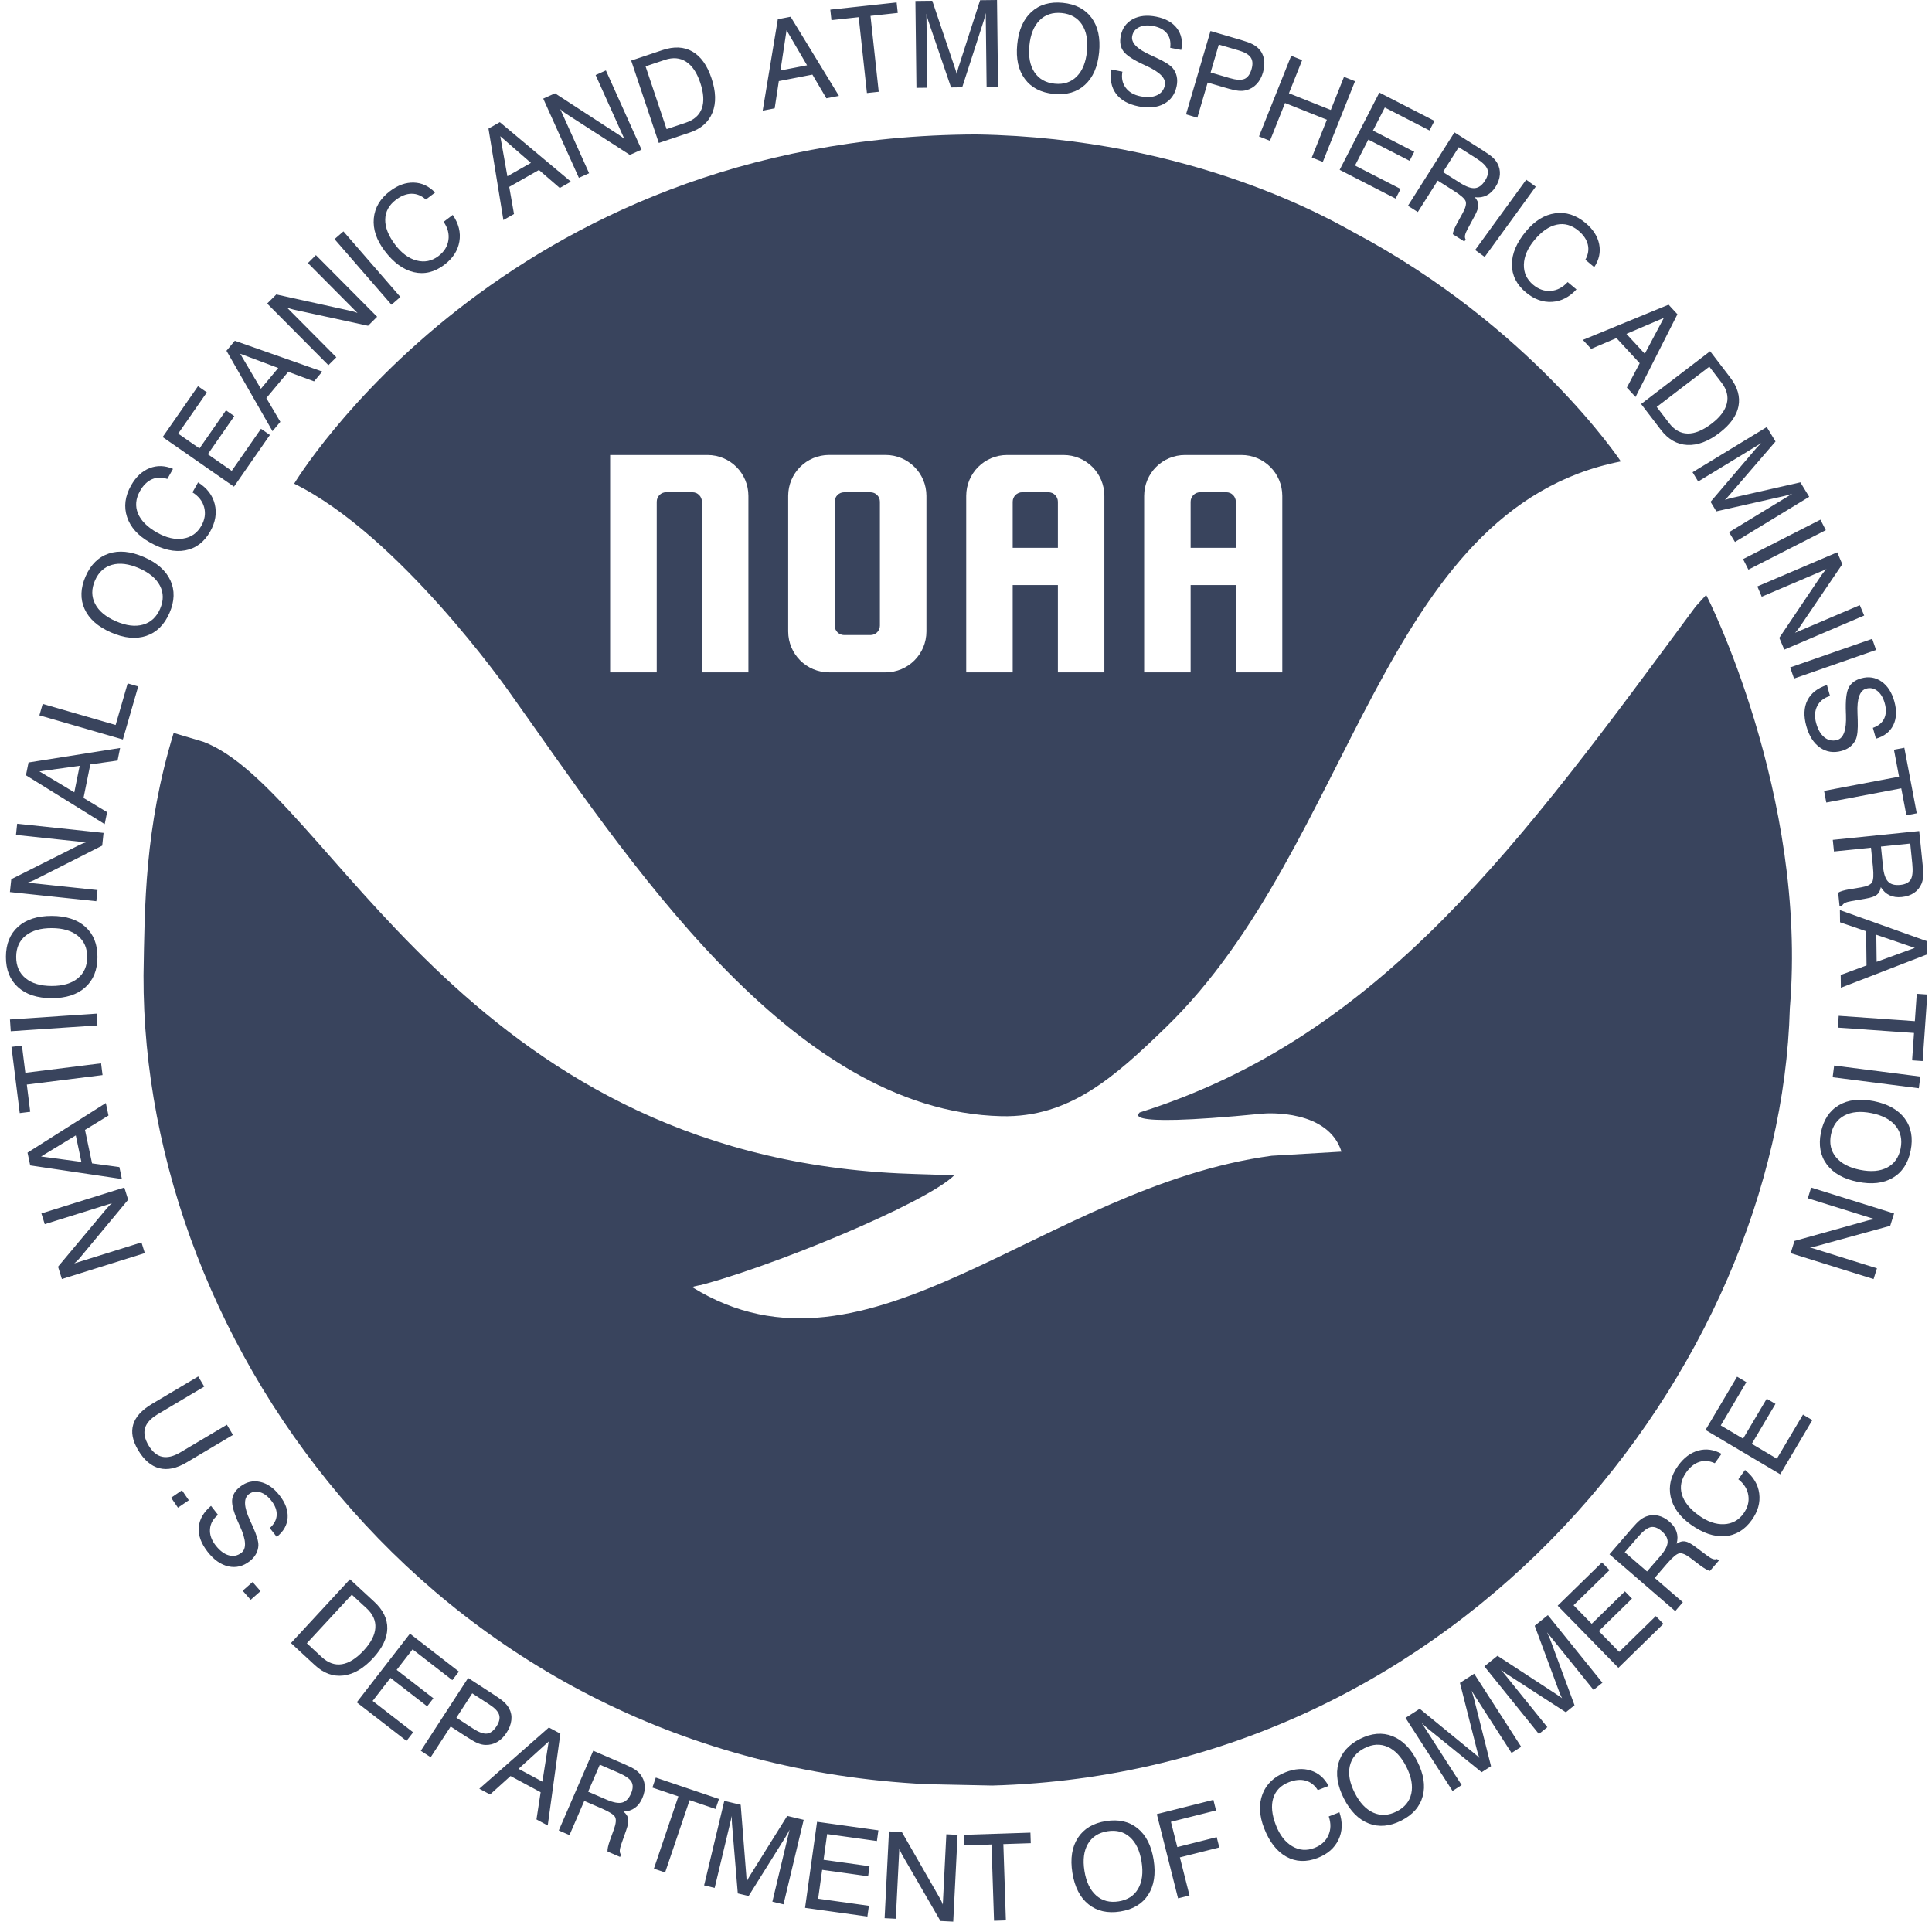
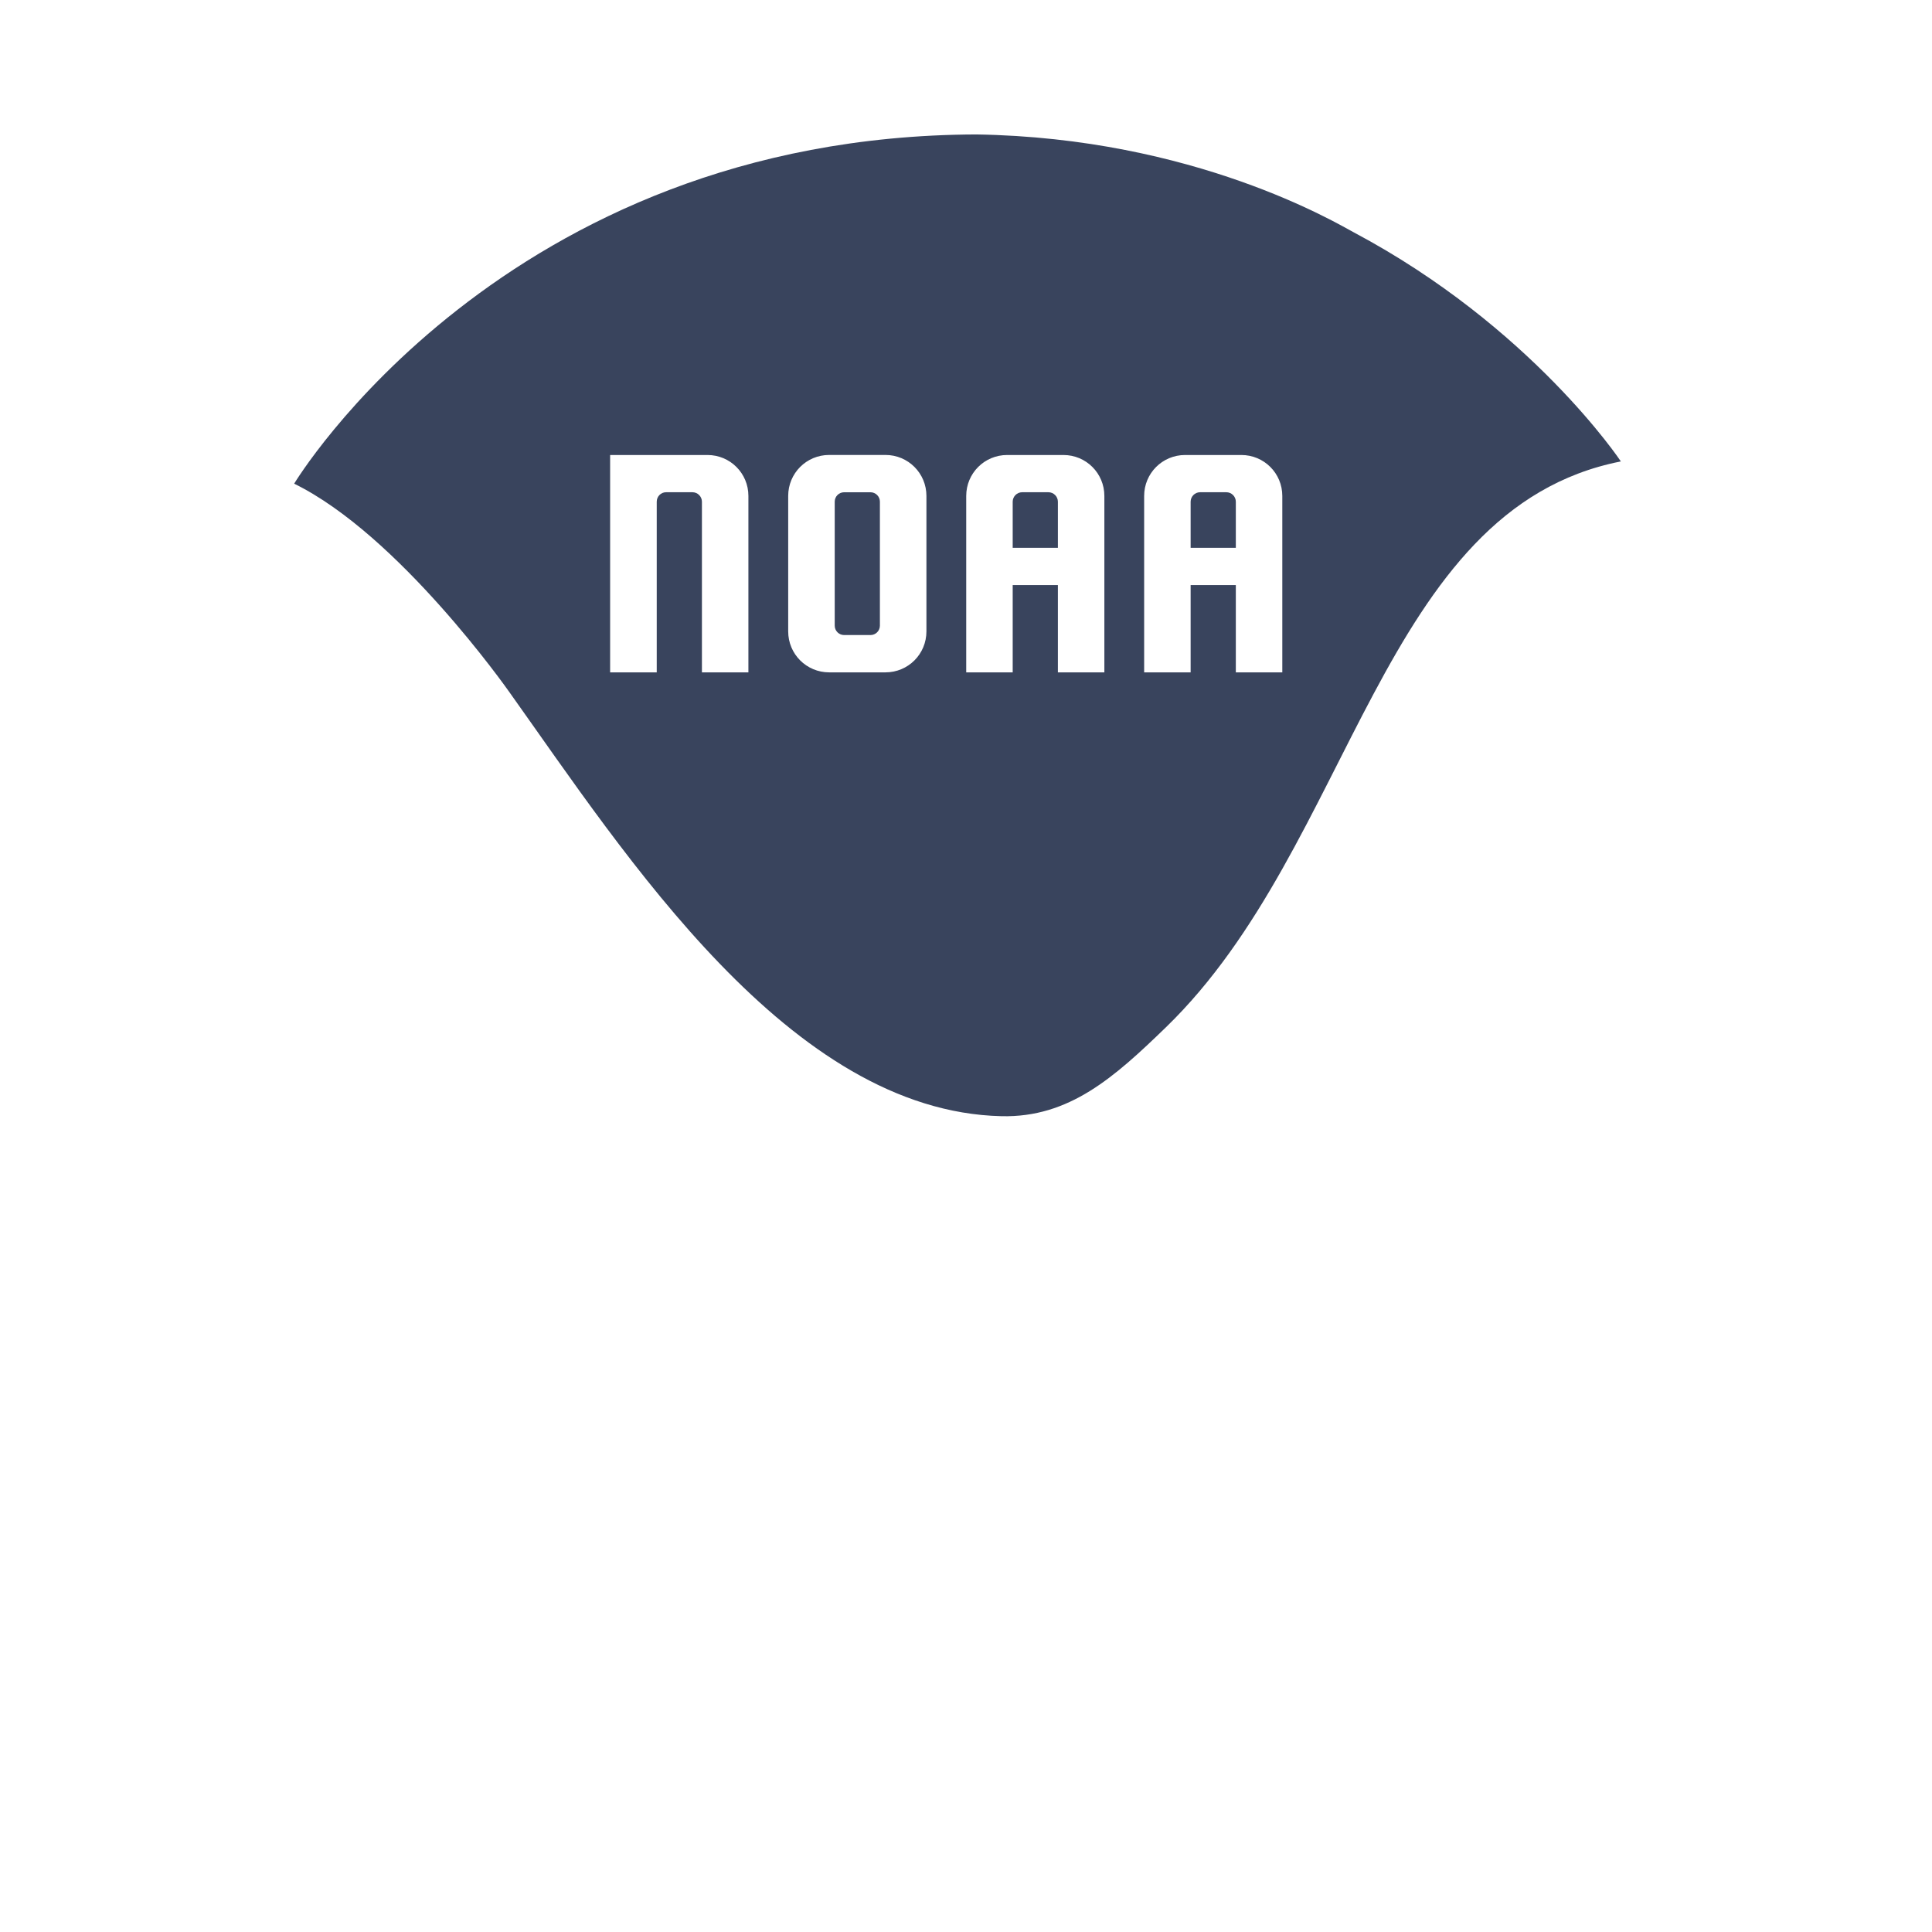
<svg xmlns="http://www.w3.org/2000/svg" width="468" height="468" viewBox="0 0 468 468" fill="none">
-   <path d="M413.284 144.117C413.394 144.072 437.916 192.634 433.565 244.262C431.198 330.971 354.566 429.333 240.363 432.528L224.439 432.197C106.754 426.348 34.434 326.493 34.765 236.259C35.056 219.485 34.988 200.733 42.064 177.54L49.279 179.696C79.44 191.096 111.979 279.219 217.764 284.235C222.356 284.453 231.177 284.656 231.157 284.693C224.31 291.524 185.377 307.583 167.711 311.813C172.331 310.707 167.35 311.699 167.711 311.813C210.257 338.186 252.803 287.43 308.039 279.966L324.958 278.97C321.723 268.769 307.161 269.63 305.799 269.765C267.583 273.527 277.13 269.144 275.943 269.516C334.661 251.104 368.499 204.079 410.759 146.894L413.284 144.117Z" fill="#39445D" />
  <path fill-rule="evenodd" clip-rule="evenodd" d="M327.943 56.288C323.84 54.106 289.378 33.398 236.466 32.568C121.761 32.981 71.257 117.163 71.257 117.163C96.636 129.603 122.97 167.068 123.341 167.588C151.742 207.436 191.322 269.201 242.604 270.382C259.024 270.76 269.945 260.938 282.411 248.865C327.937 204.773 334.311 123.258 392.633 111.772C392.633 111.772 370.987 79.178 327.943 56.288ZM200.855 110.206H214.487C219.987 110.206 224.414 114.634 224.414 120.133V152.944C224.414 158.444 219.987 162.871 214.487 162.871H200.855C195.356 162.871 190.929 158.444 190.929 152.944V120.133C190.929 114.634 195.356 110.206 200.855 110.206ZM204.487 119.243H210.855C212.123 119.243 213.144 120.264 213.144 121.532V151.545C213.144 152.813 212.123 153.834 210.855 153.834H204.487C203.219 153.834 202.199 152.813 202.199 151.545V121.532C202.199 120.264 203.219 119.243 204.487 119.243ZM243.974 110.218C238.474 110.218 234.053 114.639 234.053 120.139V162.871H245.311V141.723H256.259V162.871H267.517V120.139C267.517 114.639 263.095 110.218 257.596 110.218H243.974ZM247.613 119.237H253.957C255.225 119.237 256.259 120.27 256.259 121.538V132.703H245.311V121.538C245.311 120.27 246.345 119.237 247.613 119.237ZM287.077 110.218C281.577 110.218 277.155 114.639 277.155 120.139V162.871H288.414V141.723H299.361V162.871H310.62V120.139C310.62 114.639 306.198 110.218 300.699 110.218H287.077ZM290.715 119.237H297.06C298.328 119.237 299.361 120.27 299.361 121.538V132.703H288.414V121.538C288.414 120.27 289.447 119.237 290.715 119.237ZM147.795 110.218V162.871H159.084V121.538C159.084 120.27 160.087 119.237 161.355 119.237H167.73C168.998 119.237 170.032 120.27 170.032 121.538V162.871H181.29V120.139C181.29 114.639 176.869 110.218 171.369 110.218H147.795Z" fill="#39445D" />
-   <path d="M35.078 303.547L14.991 309.823L14.058 306.837L25.718 292.895C25.971 292.587 26.214 292.311 26.448 292.069C26.681 291.826 26.906 291.621 27.123 291.453L10.841 296.541L10.027 293.936L30.114 287.66L31.039 290.619L19.238 304.829C19.056 305.045 18.862 305.253 18.655 305.453C18.448 305.652 18.225 305.849 17.986 306.043L34.269 300.956L35.078 303.547ZM19.712 281.453L18.356 275.037L9.944 280.144L19.712 281.453ZM29.524 285.601L7.319 282.304L6.666 279.215L25.636 267.191L26.276 270.224L20.586 273.704L22.299 281.812L28.913 282.707L29.524 285.601ZM24.84 260.425L6.495 262.718L7.319 269.31L4.782 269.627L2.777 253.593L5.315 253.276L6.139 259.868L24.484 257.575L24.84 260.425ZM23.601 248.389L2.604 249.802L2.412 246.951L23.409 245.538L23.601 248.389ZM12.498 238.839C15.194 238.848 17.303 238.233 18.826 236.995C20.349 235.757 21.114 234.038 21.121 231.838C21.128 229.647 20.374 227.932 18.859 226.694C17.344 225.456 15.239 224.832 12.543 224.824C9.838 224.815 7.727 225.425 6.208 226.653C4.69 227.882 3.927 229.592 3.92 231.782C3.913 233.982 4.665 235.706 6.175 236.954C7.685 238.202 9.793 238.83 12.498 238.839ZM12.489 241.796C9.012 241.785 6.298 240.893 4.346 239.12C2.395 237.347 1.424 234.898 1.434 231.774C1.444 228.66 2.428 226.227 4.386 224.476C6.345 222.725 9.067 221.855 12.553 221.866C16.029 221.877 18.743 222.765 20.695 224.528C22.647 226.292 23.617 228.731 23.607 231.846C23.597 234.97 22.611 237.412 20.648 239.172C18.685 240.933 15.965 241.808 12.489 241.796ZM23.329 218.309L2.402 216.09L2.732 212.979L18.97 204.816C19.325 204.633 19.658 204.477 19.968 204.347C20.279 204.217 20.567 204.119 20.833 204.051L3.869 202.252L4.157 199.539L25.085 201.758L24.758 204.841L8.284 213.194C8.031 213.32 7.77 213.434 7.5 213.535C7.231 213.635 6.948 213.728 6.652 213.811L23.616 215.61L23.329 218.309ZM17.997 191.933L19.298 185.506L9.55 186.855L17.997 191.933ZM25.359 199.634L6.284 187.797L6.91 184.703L29.093 181.192L28.478 184.231L21.874 185.167L20.23 193.289L25.945 196.735L25.359 199.634ZM29.761 179.127L9.544 173.281L10.346 170.508L28.01 175.616L30.923 165.542L33.476 166.28L29.761 179.127ZM28.085 150.495C30.556 151.571 32.736 151.843 34.625 151.31C36.514 150.777 37.898 149.502 38.777 147.485C39.652 145.477 39.639 143.604 38.739 141.866C37.839 140.129 36.153 138.722 33.682 137.645C31.202 136.565 29.022 136.288 27.141 136.814C25.26 137.34 23.882 138.607 23.007 140.615C22.128 142.632 22.135 144.513 23.027 146.258C23.919 148.002 25.605 149.414 28.085 150.495ZM26.904 153.206C23.716 151.817 21.578 149.922 20.489 147.521C19.401 145.119 19.48 142.487 20.728 139.623C21.972 136.767 23.839 134.924 26.331 134.093C28.823 133.261 31.667 133.542 34.863 134.934C38.05 136.322 40.19 138.213 41.283 140.606C42.376 142.998 42.3 145.623 41.056 148.478C39.808 151.342 37.934 153.193 35.434 154.031C32.934 154.869 30.091 154.594 26.904 153.206ZM46.624 119.265L47.986 116.852C50.157 118.219 51.504 119.984 52.028 122.145C52.552 124.306 52.182 126.506 50.918 128.745C49.461 131.324 47.441 132.85 44.856 133.321C42.271 133.792 39.423 133.149 36.313 131.393C33.444 129.772 31.598 127.718 30.777 125.231C29.956 122.744 30.28 120.198 31.751 117.594C32.922 115.52 34.415 114.124 36.232 113.405C38.049 112.687 39.941 112.746 41.907 113.583L40.531 116.021C39.188 115.57 37.946 115.596 36.803 116.099C35.66 116.602 34.696 117.55 33.909 118.944C32.86 120.801 32.697 122.61 33.421 124.37C34.145 126.129 35.692 127.679 38.064 129.018C40.304 130.283 42.4 130.764 44.354 130.461C46.308 130.159 47.781 129.129 48.774 127.37C49.621 125.869 49.849 124.376 49.457 122.891C49.065 121.407 48.12 120.198 46.624 119.265ZM56.679 117.886L39.4 105.873L47.962 93.556L50.109 95.048L43.161 105.043L48.323 108.631L54.741 99.399L56.758 100.802L50.34 110.034L56.135 114.062L63.222 103.868L65.381 105.369L56.679 117.886ZM63.197 94.178L67.398 89.142L58.18 85.694L63.197 94.178ZM66.011 104.452L54.859 84.97L56.881 82.545L78.065 90.005L76.079 92.385L69.825 90.069L64.516 96.432L67.906 102.182L66.011 104.452ZM79.55 88.461L64.717 73.533L66.937 71.327L84.684 75.244C85.075 75.326 85.431 75.415 85.754 75.51C86.077 75.605 86.363 75.711 86.612 75.826L74.589 63.725L76.525 61.801L91.357 76.73L89.158 78.915L71.108 74.998C70.832 74.936 70.557 74.86 70.285 74.768C70.012 74.676 69.735 74.569 69.452 74.447L81.476 86.548L79.55 88.461ZM94.835 73.815L81.039 57.923L83.197 56.05L96.993 71.942L94.835 73.815ZM107.461 53.734L109.671 52.061C111.119 54.179 111.654 56.333 111.276 58.525C110.899 60.716 109.685 62.588 107.635 64.141C105.273 65.929 102.813 66.525 100.254 65.93C97.694 65.335 95.337 63.614 93.18 60.767C91.191 58.139 90.314 55.521 90.548 52.912C90.783 50.303 92.093 48.096 94.477 46.291C96.375 44.853 98.301 44.166 100.254 44.228C102.206 44.291 103.919 45.097 105.391 46.646L103.158 48.337C102.106 47.389 100.956 46.919 99.707 46.927C98.459 46.934 97.197 47.421 95.921 48.387C94.22 49.675 93.352 51.27 93.317 53.172C93.282 55.075 94.087 57.112 95.731 59.283C97.284 61.334 99.016 62.608 100.929 63.107C102.842 63.606 104.604 63.246 106.213 62.027C107.588 60.986 108.39 59.707 108.62 58.188C108.85 56.67 108.464 55.185 107.461 53.734ZM122.908 42.697L128.609 39.454L121.186 32.993L122.908 42.697ZM121.941 53.306L118.329 31.149L121.074 29.588L138.296 44.003L135.601 45.536L130.556 41.174L123.353 45.27L124.511 51.844L121.941 53.306ZM140.228 43.079L131.591 23.888L134.444 22.604L149.682 32.51C150.018 32.724 150.321 32.933 150.59 33.136C150.859 33.338 151.089 33.538 151.282 33.733L144.281 18.177L146.769 17.057L155.406 36.248L152.579 37.52L137.058 27.507C136.821 27.352 136.592 27.184 136.369 27.002C136.146 26.82 135.924 26.623 135.702 26.409L142.704 41.965L140.228 43.079ZM161.038 14.503L156.378 16.065L161.477 31.277L166.137 29.715C168.133 29.046 169.424 27.893 170.01 26.255C170.596 24.617 170.464 22.529 169.613 19.991C168.799 17.562 167.656 15.876 166.184 14.933C164.713 13.989 162.997 13.846 161.038 14.503ZM159.585 34.624L152.897 14.67L160.496 12.123C163.278 11.191 165.685 11.308 167.719 12.475C169.752 13.641 171.294 15.791 172.344 18.925C173.431 22.167 173.511 24.946 172.584 27.26C171.658 29.575 169.822 31.193 167.076 32.113L159.585 34.624ZM189.061 17.063L195.499 15.814L190.533 7.318L189.061 17.063ZM184.752 26.805L188.416 4.658L191.515 4.056L203.223 23.222L200.18 23.812L196.795 18.066L188.66 19.644L187.655 26.242L184.752 26.805ZM210.002 22.538L208.011 4.158L201.407 4.874L201.131 2.331L217.196 0.591L217.471 3.133L210.866 3.849L212.857 22.229L210.002 22.538ZM224.41 3.318L224.623 21.247L221.994 21.278L221.744 0.235L225.83 0.186L231.236 16.224C231.393 16.68 231.51 17.033 231.584 17.285C231.658 17.536 231.716 17.757 231.756 17.947C231.828 17.594 231.901 17.279 231.974 17.002C232.046 16.724 232.124 16.462 232.207 16.213L237.416 0.049L241.516 0L241.766 21.043L238.994 21.076L238.782 3.147C238.719 3.453 238.646 3.761 238.564 4.071C238.482 4.382 238.395 4.69 238.304 4.996L233.08 21.146L230.38 21.178L224.903 5.155C224.805 4.889 224.716 4.605 224.636 4.301C224.556 3.997 224.481 3.669 224.41 3.318ZM249.352 11.029C249.088 13.711 249.501 15.869 250.589 17.503C251.678 19.136 253.317 20.061 255.506 20.276C257.686 20.49 259.465 19.901 260.841 18.51C262.217 17.119 263.037 15.082 263.3 12.399C263.565 9.707 263.157 7.548 262.078 5.92C260.998 4.292 259.369 3.371 257.188 3.157C254.999 2.942 253.211 3.527 251.826 4.912C250.441 6.298 249.616 8.337 249.352 11.029ZM246.409 10.74C246.749 7.28 247.893 4.662 249.843 2.887C251.793 1.112 254.322 0.377 257.432 0.683C260.531 0.987 262.86 2.197 264.418 4.312C265.976 6.427 266.584 9.219 266.243 12.689C265.903 16.148 264.763 18.767 262.823 20.543C260.883 22.319 258.363 23.054 255.263 22.75C252.154 22.444 249.816 21.231 248.249 19.11C246.682 16.99 246.069 14.2 246.409 10.74ZM269.184 16.817L271.888 17.355C271.619 18.856 271.879 20.146 272.67 21.226C273.46 22.305 274.663 23.006 276.279 23.327C277.877 23.645 279.202 23.559 280.256 23.07C281.31 22.58 281.952 21.756 282.183 20.598C282.497 19.019 281.008 17.475 277.715 15.965C277.519 15.878 277.367 15.809 277.261 15.758C274.59 14.538 272.885 13.429 272.147 12.432C271.408 11.435 271.188 10.185 271.487 8.681C271.853 6.841 272.82 5.496 274.387 4.648C275.954 3.799 277.854 3.597 280.087 4.041C282.366 4.494 284.043 5.437 285.118 6.87C286.192 8.302 286.536 10.043 286.147 12.093L283.468 11.575C283.65 10.173 283.391 9.02 282.693 8.114C281.994 7.207 280.911 6.608 279.445 6.317C278.072 6.043 276.914 6.126 275.972 6.565C275.03 7.004 274.46 7.724 274.261 8.723C273.943 10.321 275.406 11.85 278.651 13.311C279.131 13.533 279.5 13.703 279.758 13.823C279.812 13.843 279.906 13.886 280.038 13.951C282.156 14.926 283.517 15.794 284.123 16.556C284.582 17.132 284.889 17.784 285.046 18.509C285.202 19.235 285.199 20.008 285.035 20.83C284.64 22.82 283.612 24.262 281.954 25.155C280.295 26.049 278.251 26.254 275.822 25.771C273.319 25.273 271.495 24.252 270.35 22.709C269.205 21.165 268.816 19.201 269.184 16.817ZM293.255 17.552L297.861 18.904C299.46 19.373 300.653 19.445 301.438 19.12C302.223 18.794 302.798 18.01 303.163 16.767C303.514 15.57 303.451 14.618 302.973 13.912C302.496 13.206 301.521 12.637 300.05 12.206L295.238 10.794L293.255 17.552ZM287.299 27.701L293.224 7.508L300.654 9.688C301.861 10.042 302.762 10.371 303.358 10.675C303.953 10.979 304.458 11.34 304.871 11.759C305.562 12.448 305.998 13.296 306.179 14.302C306.361 15.308 306.278 16.401 305.932 17.58C305.602 18.704 305.092 19.631 304.401 20.361C303.711 21.092 302.87 21.59 301.879 21.855C301.309 22.005 300.679 22.046 299.989 21.978C299.299 21.909 298.205 21.655 296.706 21.215L292.539 19.992L290.041 28.506L287.299 27.701ZM304.976 33.045L312.778 13.5L315.432 14.559L312.227 22.587L322.364 26.634L325.569 18.606L328.236 19.671L320.434 39.216L317.767 38.151L321.422 28.996L311.284 24.949L307.63 34.104L304.976 33.045ZM324.514 41.139L334.129 22.419L347.473 29.273L346.279 31.598L335.451 26.037L332.579 31.629L342.581 36.766L341.458 38.952L331.456 33.815L328.232 40.093L339.275 45.765L338.074 48.103L324.514 41.139ZM353.36 35.655L349.545 41.677L353.673 44.292C355.161 45.235 356.366 45.66 357.287 45.568C358.209 45.475 359.026 44.865 359.74 43.739C360.408 42.685 360.589 41.757 360.285 40.955C359.981 40.154 359.049 39.259 357.488 38.27L353.36 35.655ZM352.318 32.068L359.209 36.434C360.327 37.143 361.119 37.712 361.585 38.143C362.051 38.573 362.422 39.033 362.698 39.524C363.186 40.408 363.393 41.34 363.32 42.319C363.246 43.299 362.896 44.283 362.269 45.273C361.662 46.23 360.938 46.919 360.097 47.339C359.256 47.759 358.307 47.905 357.25 47.776C357.819 48.407 358.106 49.046 358.109 49.69C358.112 50.335 357.803 51.227 357.182 52.367L355.529 55.43C355.172 56.083 354.958 56.604 354.886 56.993C354.815 57.382 354.863 57.719 355.031 58.006L354.717 58.501L351.929 56.735C351.938 56.222 352.284 55.33 352.965 54.059C352.985 54.027 353 54.003 353.011 53.987L354.334 51.578C355.008 50.336 355.244 49.403 355.042 48.779C354.839 48.155 353.885 47.302 352.18 46.222L348.269 43.744L343.445 51.36L341.055 49.846L352.318 32.068ZM357.332 60.556L369.702 43.531L372.014 45.21L359.643 62.236L357.332 60.556ZM379.743 68.327L381.871 70.103C380.135 71.991 378.157 72.998 375.937 73.125C373.716 73.251 371.619 72.491 369.644 70.844C367.369 68.947 366.233 66.684 366.235 64.057C366.238 61.429 367.383 58.744 369.67 56.001C371.781 53.471 374.134 52.025 376.729 51.665C379.323 51.305 381.769 52.083 384.066 53.999C385.894 55.524 386.998 57.245 387.378 59.161C387.758 61.078 387.359 62.928 386.181 64.712L384.031 62.918C384.717 61.68 384.915 60.453 384.626 59.238C384.337 58.023 383.578 56.904 382.349 55.879C380.711 54.512 378.961 54.026 377.1 54.421C375.239 54.816 373.436 56.06 371.691 58.151C370.044 60.126 369.193 62.102 369.138 64.078C369.084 66.054 369.832 67.689 371.383 68.982C372.707 70.087 374.134 70.58 375.665 70.461C377.196 70.343 378.555 69.632 379.743 68.327ZM393.98 80.88L398.427 85.699L403.043 77.008L393.98 80.88ZM383.426 82.337L404.192 73.808L406.333 76.129L396.187 96.165L394.084 93.886L397.193 87.985L391.573 81.896L385.432 84.51L383.426 82.337ZM417.045 92.73L414.06 88.826L401.315 98.572L404.3 102.476C405.579 104.148 407.088 104.997 408.827 105.021C410.567 105.046 412.5 104.246 414.626 102.62C416.661 101.063 417.887 99.436 418.303 97.739C418.72 96.042 418.3 94.372 417.045 92.73ZM397.536 97.864L414.253 85.081L419.122 91.448C420.904 93.778 421.572 96.094 421.126 98.396C420.679 100.697 419.144 102.852 416.518 104.86C413.802 106.937 411.199 107.911 408.709 107.783C406.219 107.655 404.094 106.44 402.335 104.14L397.536 97.864ZM426.68 107.319L411.364 116.641L409.997 114.396L427.974 103.454L430.098 106.945L419.055 119.771C418.744 120.138 418.499 120.418 418.321 120.611C418.142 120.803 417.981 120.965 417.838 121.096C418.179 120.978 418.487 120.88 418.763 120.801C419.038 120.723 419.304 120.656 419.56 120.6L436.122 116.842L438.254 120.345L420.277 131.286L418.836 128.919L434.152 119.596C433.857 119.698 433.555 119.793 433.246 119.88C432.937 119.968 432.628 120.05 432.318 120.128L415.761 123.866L414.357 121.56L425.351 108.68C425.529 108.46 425.728 108.238 425.949 108.015C426.17 107.791 426.413 107.559 426.68 107.319ZM422.231 135.437L440.98 125.88L442.278 128.425L423.528 137.982L422.231 135.437ZM425.692 142.052L445.047 133.792L446.275 136.67L436.073 151.711C435.853 152.043 435.638 152.342 435.43 152.607C435.222 152.871 435.019 153.098 434.82 153.287L450.509 146.591L451.58 149.101L432.225 157.361L431.008 154.51L441.323 139.187C441.482 138.954 441.655 138.727 441.841 138.508C442.027 138.289 442.229 138.071 442.447 137.853L426.757 144.549L425.692 142.052ZM433.642 161.672L453.516 154.75L454.456 157.448L434.582 164.37L433.642 161.672ZM442.554 165.937L443.295 168.593C441.835 169.03 440.802 169.845 440.195 171.038C439.589 172.23 439.507 173.62 439.949 175.207C440.387 176.776 441.062 177.92 441.975 178.64C442.888 179.359 443.913 179.56 445.05 179.243C446.601 178.81 447.306 176.784 447.167 173.164C447.156 172.949 447.149 172.783 447.146 172.665C447.03 169.731 447.249 167.71 447.805 166.601C448.361 165.491 449.377 164.731 450.854 164.318C452.661 163.814 454.298 164.07 455.762 165.085C457.227 166.1 458.266 167.704 458.877 169.897C459.502 172.135 459.418 174.057 458.625 175.663C457.832 177.269 456.433 178.361 454.429 178.94L453.682 176.315C455.014 175.845 455.927 175.093 456.42 174.061C456.913 173.028 456.959 171.792 456.557 170.351C456.181 169.003 455.584 168.007 454.767 167.365C453.95 166.723 453.051 166.539 452.069 166.812C450.5 167.25 449.796 169.246 449.957 172.801C449.976 173.329 449.991 173.736 450.001 174.02C450.007 174.077 450.011 174.18 450.013 174.328C450.099 176.657 449.939 178.264 449.533 179.149C449.226 179.818 448.784 180.386 448.207 180.854C447.63 181.321 446.938 181.667 446.131 181.893C444.177 182.438 442.427 182.172 440.88 181.096C439.334 180.019 438.228 178.288 437.563 175.903C436.877 173.444 436.964 171.356 437.824 169.637C438.685 167.919 440.261 166.685 442.554 165.937ZM441.859 191.582L460.023 188.14L458.786 181.612L461.299 181.136L464.307 197.012L461.795 197.488L460.558 190.961L442.394 194.403L441.859 191.582ZM462.73 204.345L455.637 205.069L456.134 209.93C456.313 211.683 456.723 212.893 457.366 213.56C458.008 214.227 458.993 214.492 460.319 214.357C461.561 214.23 462.402 213.8 462.844 213.065C463.286 212.331 463.414 211.044 463.226 209.206L462.73 204.345ZM464.904 201.309L465.733 209.424C465.867 210.741 465.909 211.716 465.859 212.348C465.808 212.981 465.676 213.557 465.461 214.076C465.067 215.007 464.463 215.746 463.648 216.294C462.832 216.841 461.842 217.174 460.677 217.293C459.549 217.408 458.56 217.265 457.71 216.864C456.86 216.462 456.159 215.806 455.606 214.896C455.462 215.734 455.138 216.353 454.633 216.754C454.128 217.155 453.236 217.464 451.956 217.681L448.527 218.275C447.792 218.398 447.25 218.551 446.901 218.735C446.551 218.92 446.315 219.166 446.193 219.475L445.611 219.535L445.276 216.252C445.684 215.942 446.599 215.662 448.019 215.412C448.057 215.408 448.085 215.405 448.104 215.403L450.816 214.954C452.208 214.716 453.088 214.325 453.453 213.78C453.819 213.235 453.899 211.958 453.694 209.949L453.224 205.344L444.256 206.26L443.968 203.446L464.904 201.309ZM454.51 226.434L454.593 232.991L463.838 229.618L454.51 226.434ZM445.691 220.458L466.832 228.009L466.872 231.166L445.927 239.272L445.888 236.172L452.146 233.865L452.042 225.579L445.728 223.415L445.691 220.458ZM445.405 246.065L463.847 247.357L464.311 240.73L466.862 240.908L465.733 257.027L463.182 256.849L463.646 250.222L445.204 248.93L445.405 246.065ZM444.298 258.114L465.174 260.78L464.811 263.615L443.936 260.949L444.298 258.114ZM453.348 269.64C450.705 269.108 448.517 269.301 446.782 270.22C445.047 271.139 443.963 272.676 443.529 274.833C443.096 276.981 443.503 278.809 444.749 280.318C445.995 281.827 447.939 282.848 450.581 283.38C453.233 283.914 455.423 283.725 457.151 282.815C458.879 281.905 459.96 280.376 460.392 278.228C460.826 276.071 460.424 274.234 459.184 272.717C457.945 271.199 455.999 270.174 453.348 269.64ZM453.931 266.741C457.34 267.427 459.829 268.829 461.399 270.947C462.969 273.066 463.446 275.656 462.829 278.719C462.214 281.772 460.776 283.968 458.515 285.305C456.254 286.642 453.415 286.967 449.998 286.279C446.59 285.593 444.1 284.195 442.528 282.086C440.956 279.977 440.477 277.396 441.092 274.343C441.708 271.28 443.15 269.076 445.418 267.73C447.685 266.384 450.523 266.054 453.931 266.741ZM438.728 287.674L458.815 293.95L457.882 296.936L440.359 301.759C439.975 301.869 439.618 301.957 439.288 302.024C438.958 302.09 438.656 302.13 438.382 302.145L454.665 307.232L453.851 309.837L433.764 303.56L434.688 300.601L452.48 295.638C452.752 295.563 453.031 295.503 453.315 295.457C453.598 295.411 453.894 295.376 454.2 295.352L437.918 290.265L438.728 287.674Z" fill="#39445D" />
-   <path d="M36.789 340.096L48.015 333.426L49.475 335.882L38.224 342.567C36.529 343.575 35.499 344.694 35.134 345.924C34.768 347.155 35.053 348.557 35.987 350.129C36.911 351.685 38.012 352.601 39.29 352.878C40.568 353.154 42.042 352.796 43.713 351.804L54.963 345.118L56.43 347.587L45.204 354.258C42.78 355.698 40.575 356.163 38.589 355.654C36.602 355.145 34.889 353.679 33.449 351.255C32.106 348.995 31.713 346.935 32.269 345.075C32.826 343.216 34.333 341.556 36.789 340.096ZM41.453 362.801L44.08 360.999L45.736 363.415L43.109 365.217L41.453 362.801ZM51.115 364.775L52.81 366.951C51.625 367.91 50.979 369.056 50.871 370.39C50.763 371.724 51.215 373.04 52.228 374.34C53.229 375.625 54.289 376.427 55.406 376.745C56.524 377.064 57.548 376.86 58.48 376.134C59.75 375.145 59.632 373.003 58.127 369.708C58.036 369.513 57.967 369.362 57.919 369.254C56.696 366.585 56.131 364.631 56.224 363.394C56.316 362.157 56.967 361.067 58.177 360.124C59.657 358.971 61.267 358.586 63.008 358.968C64.749 359.35 66.319 360.439 67.718 362.235C69.146 364.068 69.799 365.878 69.676 367.665C69.552 369.451 68.674 370.993 67.04 372.29L65.352 370.146C66.405 369.205 66.964 368.163 67.027 367.02C67.091 365.878 66.663 364.717 65.744 363.537C64.884 362.433 63.954 361.739 62.954 361.455C61.954 361.172 61.052 361.343 60.248 361.97C58.964 362.971 59.071 365.084 60.571 368.311C60.789 368.793 60.957 369.163 61.074 369.422C61.102 369.473 61.145 369.566 61.202 369.703C62.167 371.824 62.63 373.371 62.591 374.344C62.561 375.08 62.368 375.774 62.012 376.425C61.656 377.077 61.148 377.66 60.487 378.175C58.886 379.422 57.166 379.841 55.327 379.433C53.488 379.025 51.807 377.844 50.285 375.891C48.716 373.877 48.003 371.912 48.146 369.996C48.289 368.079 49.278 366.339 51.115 364.775ZM58.785 385.334L61.174 383.227L63.111 385.424L60.722 387.531L58.785 385.334ZM88.829 389.618L85.221 386.282L74.328 398.061L77.936 401.398C79.481 402.827 81.113 403.405 82.831 403.132C84.549 402.86 86.317 401.741 88.134 399.776C89.874 397.895 90.804 396.082 90.924 394.339C91.045 392.595 90.347 391.022 88.829 389.618ZM70.484 398.009L84.772 382.558L90.656 388C92.81 389.992 93.864 392.16 93.817 394.504C93.771 396.848 92.626 399.233 90.382 401.66C88.06 404.17 85.662 405.575 83.186 405.874C80.711 406.173 78.41 405.339 76.284 403.373L70.484 398.009ZM86.42 412.373L99.306 395.736L111.166 404.922L109.565 406.989L99.942 399.535L96.093 404.505L104.982 411.39L103.477 413.333L94.588 406.447L90.266 412.027L100.081 419.63L98.472 421.708L86.42 412.373ZM110.552 416.094L114.577 418.71C115.974 419.618 117.096 420.029 117.942 419.943C118.787 419.856 119.563 419.27 120.269 418.184C120.949 417.138 121.161 416.208 120.906 415.394C120.651 414.581 119.88 413.757 118.595 412.921L114.39 410.189L110.552 416.094ZM101.936 424.109L113.403 406.463L119.896 410.683C120.95 411.368 121.719 411.941 122.202 412.403C122.686 412.865 123.066 413.356 123.341 413.876C123.806 414.734 123.98 415.671 123.866 416.687C123.751 417.703 123.358 418.726 122.689 419.756C122.051 420.739 121.296 421.481 120.425 421.982C119.553 422.484 118.605 422.72 117.58 422.689C116.99 422.67 116.375 422.528 115.734 422.265C115.093 422.002 114.118 421.445 112.808 420.594L109.166 418.227L104.331 425.666L101.936 424.109ZM125.61 428.476L131.386 431.582L132.915 421.86L125.61 428.476ZM116.109 433.295L132.958 418.461L135.739 419.956L132.681 442.206L129.951 440.737L130.965 434.145L123.666 430.221L118.714 434.696L116.109 433.295ZM145.295 427.47L142.466 434.014L146.951 435.953C148.569 436.652 149.825 436.884 150.721 436.648C151.616 436.413 152.329 435.683 152.858 434.459C153.353 433.314 153.388 432.369 152.962 431.625C152.537 430.88 151.476 430.142 149.78 429.409L145.295 427.47ZM143.705 424.09L151.193 427.327C152.409 427.852 153.28 428.291 153.807 428.643C154.334 428.996 154.773 429.393 155.121 429.834C155.742 430.631 156.092 431.519 156.172 432.498C156.252 433.477 156.06 434.504 155.595 435.58C155.145 436.62 154.538 437.413 153.773 437.959C153.008 438.505 152.093 438.797 151.028 438.835C151.69 439.37 152.072 439.956 152.176 440.592C152.279 441.228 152.114 442.158 151.678 443.381L150.524 446.664C150.273 447.365 150.142 447.913 150.132 448.308C150.122 448.703 150.223 449.03 150.433 449.287L150.201 449.824L147.172 448.515C147.101 448.007 147.302 447.072 147.777 445.71C147.792 445.675 147.803 445.649 147.811 445.632L148.742 443.046C149.214 441.714 149.301 440.756 149.004 440.171C148.707 439.586 147.631 438.893 145.778 438.091L141.529 436.255L137.952 444.53L135.355 443.408L143.705 424.09ZM158.397 452.661L164.328 435.151L158.035 433.019L158.856 430.597L174.16 435.781L173.34 438.203L167.047 436.072L161.117 453.582L158.397 452.661ZM177.285 439.88L173.118 457.319L170.561 456.708L175.452 436.24L179.426 437.189L180.756 454.062C180.798 454.542 180.825 454.913 180.835 455.175C180.846 455.437 180.848 455.665 180.841 455.859C180.997 455.534 181.144 455.246 181.282 454.995C181.421 454.744 181.56 454.508 181.701 454.288L190.696 439.882L194.684 440.835L189.793 461.304L187.097 460.659L191.264 443.22C191.129 443.501 190.983 443.782 190.828 444.063C190.673 444.345 190.513 444.622 190.35 444.897L181.344 459.285L178.718 458.657L177.315 441.782C177.285 441.5 177.268 441.203 177.265 440.888C177.261 440.574 177.268 440.238 177.285 439.88ZM195.016 462.151L197.922 441.308L212.779 443.379L212.418 445.968L200.362 444.288L199.495 450.514L210.631 452.066L210.291 454.5L199.155 452.948L198.181 459.938L210.477 461.652L210.114 464.256L195.016 462.151ZM214.283 464.654L215.339 443.636L218.463 443.793L227.514 459.554C227.716 459.898 227.891 460.221 228.037 460.524C228.184 460.827 228.299 461.11 228.381 461.371L229.237 444.334L231.962 444.471L230.907 465.489L227.81 465.334L218.556 449.348C218.416 449.103 218.288 448.848 218.173 448.585C218.057 448.322 217.95 448.045 217.85 447.753L216.994 464.791L214.283 464.654ZM240.791 465.286L240.18 446.809L233.54 447.029L233.456 444.473L249.606 443.939L249.69 446.495L243.05 446.714L243.661 465.192L240.791 465.286ZM262.69 453.197C263.114 455.859 264.059 457.842 265.526 459.147C266.992 460.452 268.812 460.931 270.985 460.585C273.148 460.241 274.719 459.221 275.698 457.527C276.678 455.833 276.955 453.655 276.531 450.993C276.106 448.321 275.165 446.335 273.709 445.033C272.253 443.732 270.443 443.253 268.279 443.598C266.107 443.944 264.525 444.962 263.536 446.653C262.547 448.344 262.265 450.526 262.69 453.197ZM259.77 453.662C259.223 450.229 259.668 447.407 261.105 445.196C262.542 442.985 264.803 441.634 267.888 441.143C270.964 440.653 273.523 441.234 275.566 442.886C277.608 444.538 278.904 447.085 279.452 450.528C279.999 453.961 279.558 456.782 278.131 458.991C276.703 461.201 274.451 462.55 271.376 463.04C268.29 463.532 265.721 462.95 263.669 461.295C261.616 459.639 260.316 457.095 259.77 453.662ZM285.369 459.856L280.224 439.45L293.925 435.996L294.571 438.559L283.641 441.315L285.185 447.438L294.729 445.031L295.358 447.525L285.813 449.931L288.14 459.158L285.369 459.856ZM321.873 440.012L324.456 439.008C325.268 441.442 325.192 443.66 324.228 445.664C323.265 447.668 321.584 449.136 319.187 450.067C316.425 451.139 313.896 451.038 311.598 449.764C309.3 448.49 307.504 446.189 306.211 442.859C305.018 439.787 304.892 437.029 305.833 434.584C306.774 432.14 308.639 430.376 311.427 429.293C313.646 428.431 315.687 428.298 317.548 428.894C319.409 429.489 320.834 430.734 321.825 432.627L319.215 433.641C318.463 432.441 317.485 431.674 316.283 431.339C315.08 431.004 313.732 431.126 312.241 431.705C310.252 432.478 308.98 433.774 308.425 435.593C307.869 437.413 308.085 439.593 309.071 442.132C310.002 444.529 311.319 446.23 313.022 447.234C314.724 448.238 316.517 448.375 318.399 447.644C320.006 447.02 321.129 446.01 321.766 444.612C322.404 443.215 322.439 441.682 321.873 440.012ZM328.16 434.299C329.375 436.705 330.88 438.306 332.674 439.102C334.468 439.898 336.347 439.8 338.311 438.808C340.267 437.821 341.453 436.371 341.869 434.459C342.285 432.547 341.886 430.388 340.671 427.982C339.452 425.567 337.951 423.962 336.167 423.166C334.383 422.37 332.514 422.466 330.558 423.453C328.594 424.445 327.399 425.896 326.972 427.809C326.545 429.721 326.941 431.884 328.16 434.299ZM325.52 435.632C323.953 432.528 323.517 429.705 324.212 427.161C324.907 424.618 326.649 422.642 329.438 421.234C332.218 419.83 334.832 419.604 337.281 420.554C339.73 421.505 341.74 423.537 343.311 426.649C344.878 429.752 345.318 432.573 344.632 435.113C343.945 437.652 342.212 439.623 339.432 441.027C336.643 442.435 334.019 442.664 331.56 441.713C329.1 440.762 327.087 438.735 325.52 435.632ZM344.366 417.334L354.067 432.413L351.856 433.836L340.47 416.137L343.906 413.927L357.003 424.646C357.379 424.948 357.665 425.186 357.862 425.36C358.058 425.533 358.224 425.69 358.359 425.829C358.233 425.492 358.127 425.186 358.041 424.913C357.956 424.639 357.882 424.375 357.82 424.12L353.65 407.657L357.099 405.439L368.485 423.137L366.154 424.637L356.453 409.558C356.562 409.85 356.664 410.15 356.759 410.457C356.855 410.763 356.945 411.071 357.03 411.378L361.18 427.837L358.909 429.298L345.759 418.629C345.535 418.456 345.308 418.263 345.079 418.047C344.85 417.832 344.612 417.595 344.366 417.334ZM363.564 404.432L374.823 418.386L372.777 420.037L359.563 403.658L362.743 401.093L376.912 410.349C377.318 410.609 377.628 410.815 377.842 410.967C378.056 411.118 378.237 411.256 378.387 411.381C378.225 411.059 378.087 410.766 377.972 410.503C377.858 410.24 377.757 409.986 377.668 409.739L371.761 393.817L374.952 391.242L388.166 407.621L386.009 409.361L374.75 395.406C374.89 395.686 375.023 395.972 375.151 396.267C375.279 396.562 375.401 396.858 375.518 397.155L381.406 413.075L379.304 414.771L365.089 405.57C364.847 405.422 364.601 405.254 364.35 405.064C364.1 404.875 363.838 404.664 363.564 404.432ZM392.032 404.008L377.324 388.956L388.053 378.472L389.881 380.342L381.175 388.849L385.568 393.345L393.61 385.487L395.327 387.244L387.285 395.103L392.218 400.151L401.098 391.474L402.935 393.354L392.032 404.008ZM393.576 376.003L398.971 380.663L402.165 376.966C403.317 375.632 403.914 374.503 403.958 373.578C404.002 372.653 403.519 371.755 402.51 370.883C401.566 370.067 400.675 369.751 399.837 369.934C399 370.117 397.977 370.907 396.769 372.306L393.576 376.003ZM389.875 376.507L395.207 370.333C396.072 369.331 396.752 368.632 397.247 368.234C397.741 367.837 398.251 367.538 398.776 367.337C399.723 366.984 400.675 366.916 401.633 367.133C402.591 367.35 403.513 367.842 404.4 368.607C405.258 369.348 405.832 370.166 406.124 371.059C406.415 371.953 406.42 372.913 406.137 373.94C406.845 373.47 407.519 373.28 408.157 373.372C408.795 373.464 409.632 373.901 410.669 374.682L413.455 376.768C414.048 377.217 414.532 377.506 414.906 377.634C415.28 377.762 415.621 377.764 415.929 377.64L416.373 378.023L414.215 380.521C413.709 380.436 412.878 379.964 411.721 379.103C411.692 379.078 411.671 379.059 411.656 379.047L409.468 377.384C408.339 376.534 407.451 376.164 406.804 376.272C406.157 376.38 405.173 377.198 403.853 378.726L400.828 382.229L407.65 388.122L405.801 390.263L389.875 376.507ZM421.09 358.332L422.708 356.081C424.716 357.677 425.864 359.577 426.15 361.783C426.436 363.988 425.829 366.135 424.328 368.223C422.599 370.629 420.425 371.925 417.804 372.112C415.183 372.299 412.423 371.351 409.522 369.266C406.846 367.343 405.235 365.101 404.689 362.539C404.143 359.977 404.743 357.482 406.488 355.053C407.877 353.119 409.514 351.894 411.398 351.377C413.283 350.86 415.157 351.125 417.02 352.171L415.386 354.445C414.102 353.85 412.864 353.741 411.673 354.116C410.482 354.492 409.42 355.33 408.486 356.63C407.241 358.362 406.883 360.142 407.411 361.97C407.939 363.798 409.309 365.507 411.521 367.096C413.61 368.597 415.641 369.303 417.616 369.215C419.591 369.127 421.168 368.263 422.346 366.623C423.352 365.223 423.741 363.764 423.513 362.245C423.284 360.727 422.477 359.422 421.09 358.332ZM431.241 357.119L413.137 346.389L420.786 333.484L423.035 334.817L416.829 345.289L422.236 348.494L427.969 338.821L430.083 340.074L424.35 349.747L430.422 353.345L436.752 342.665L439.013 344.005L431.241 357.119Z" fill="#39445D" />
</svg>